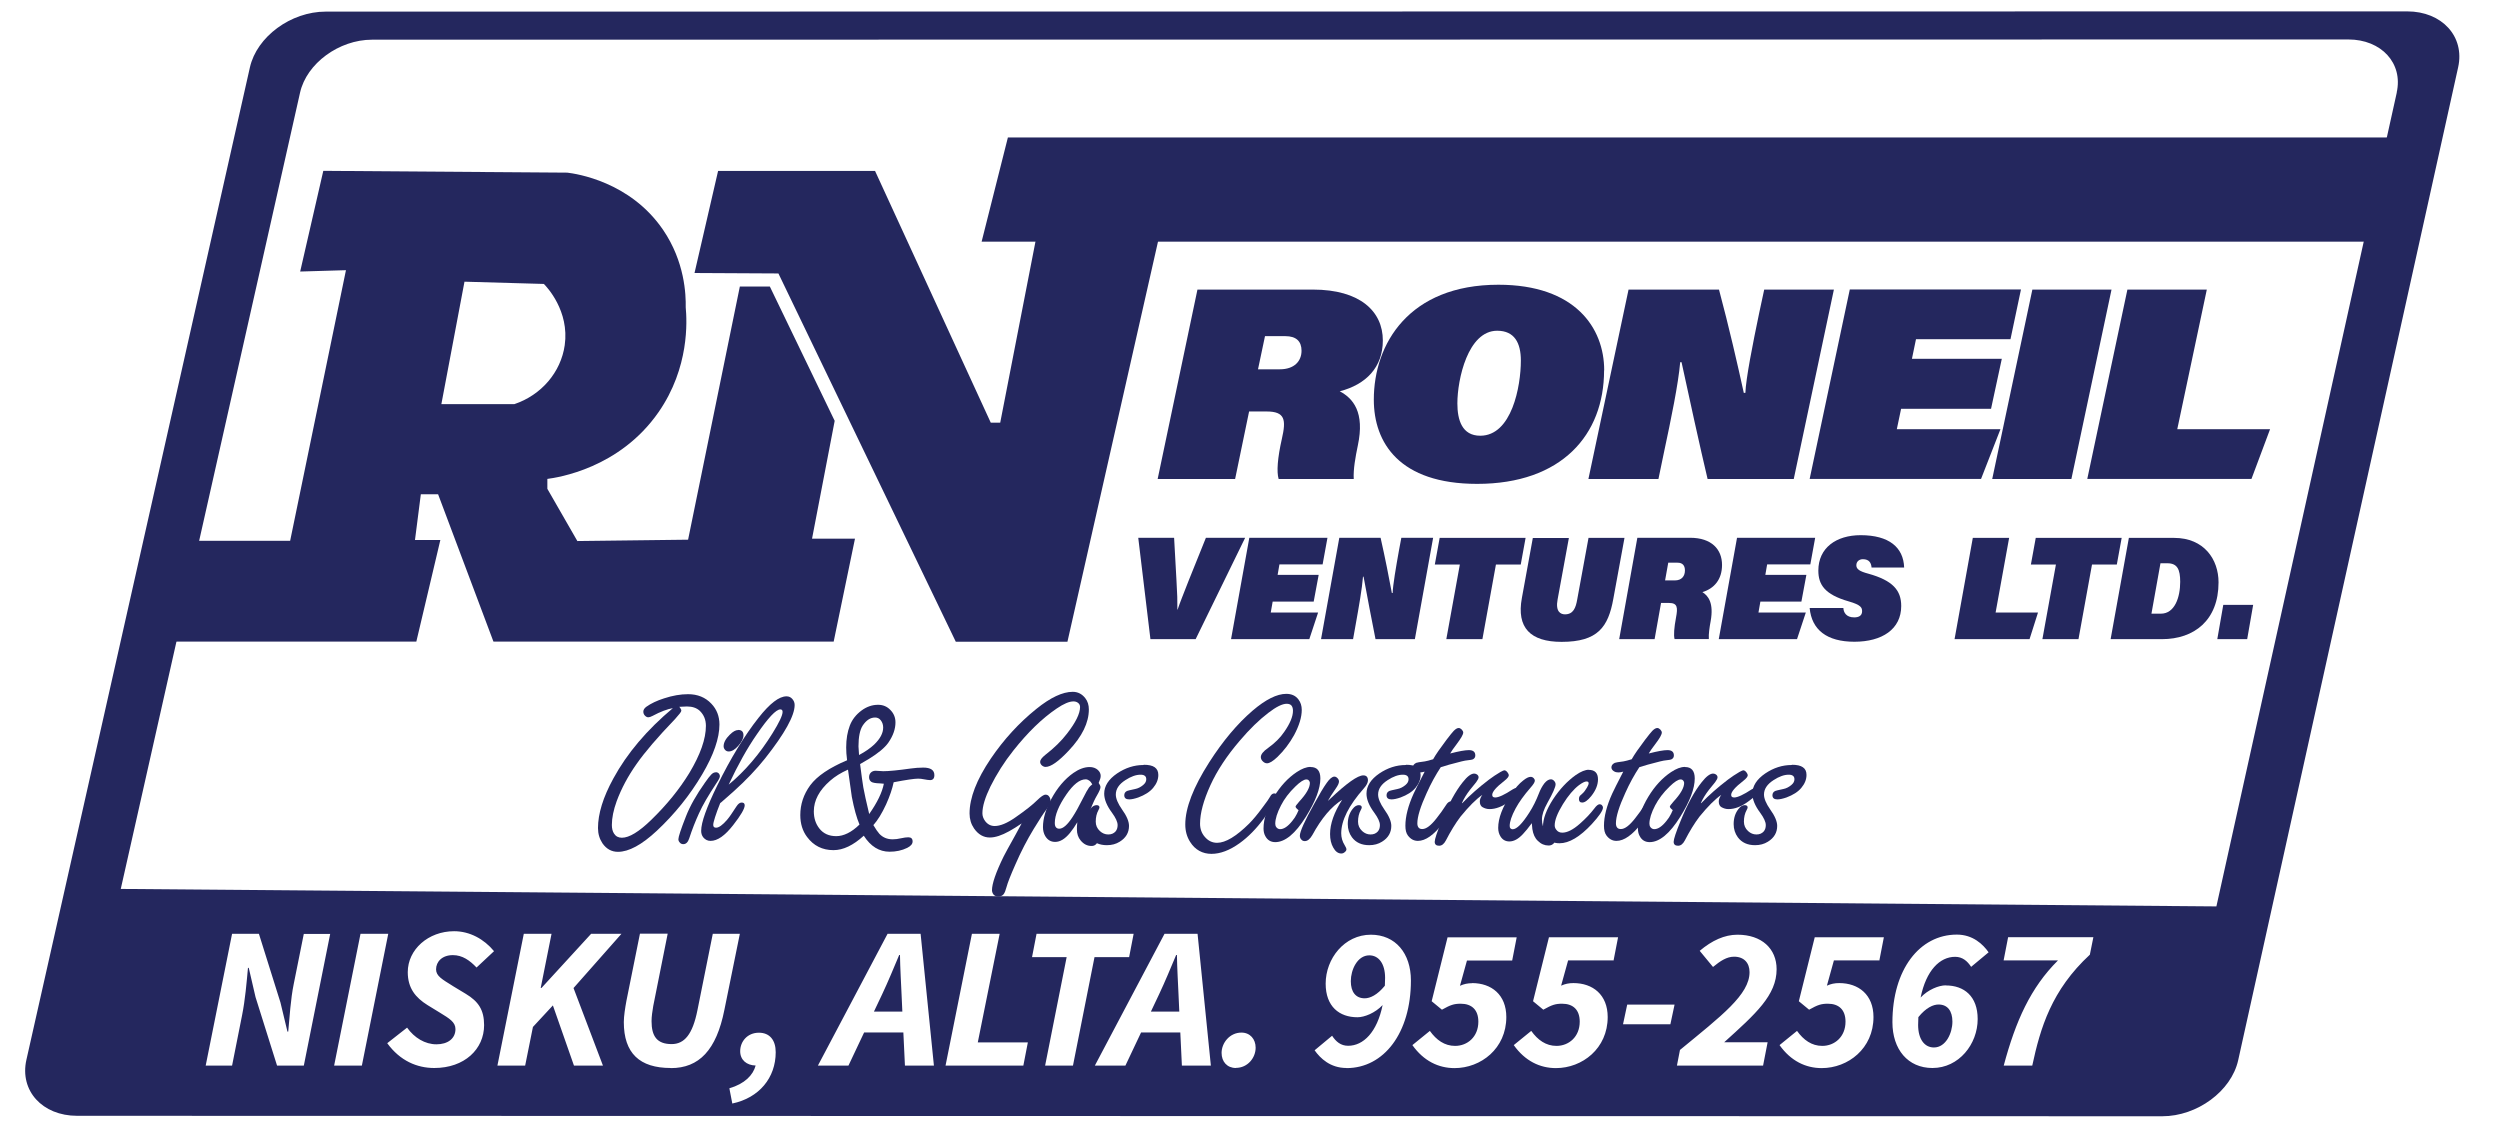
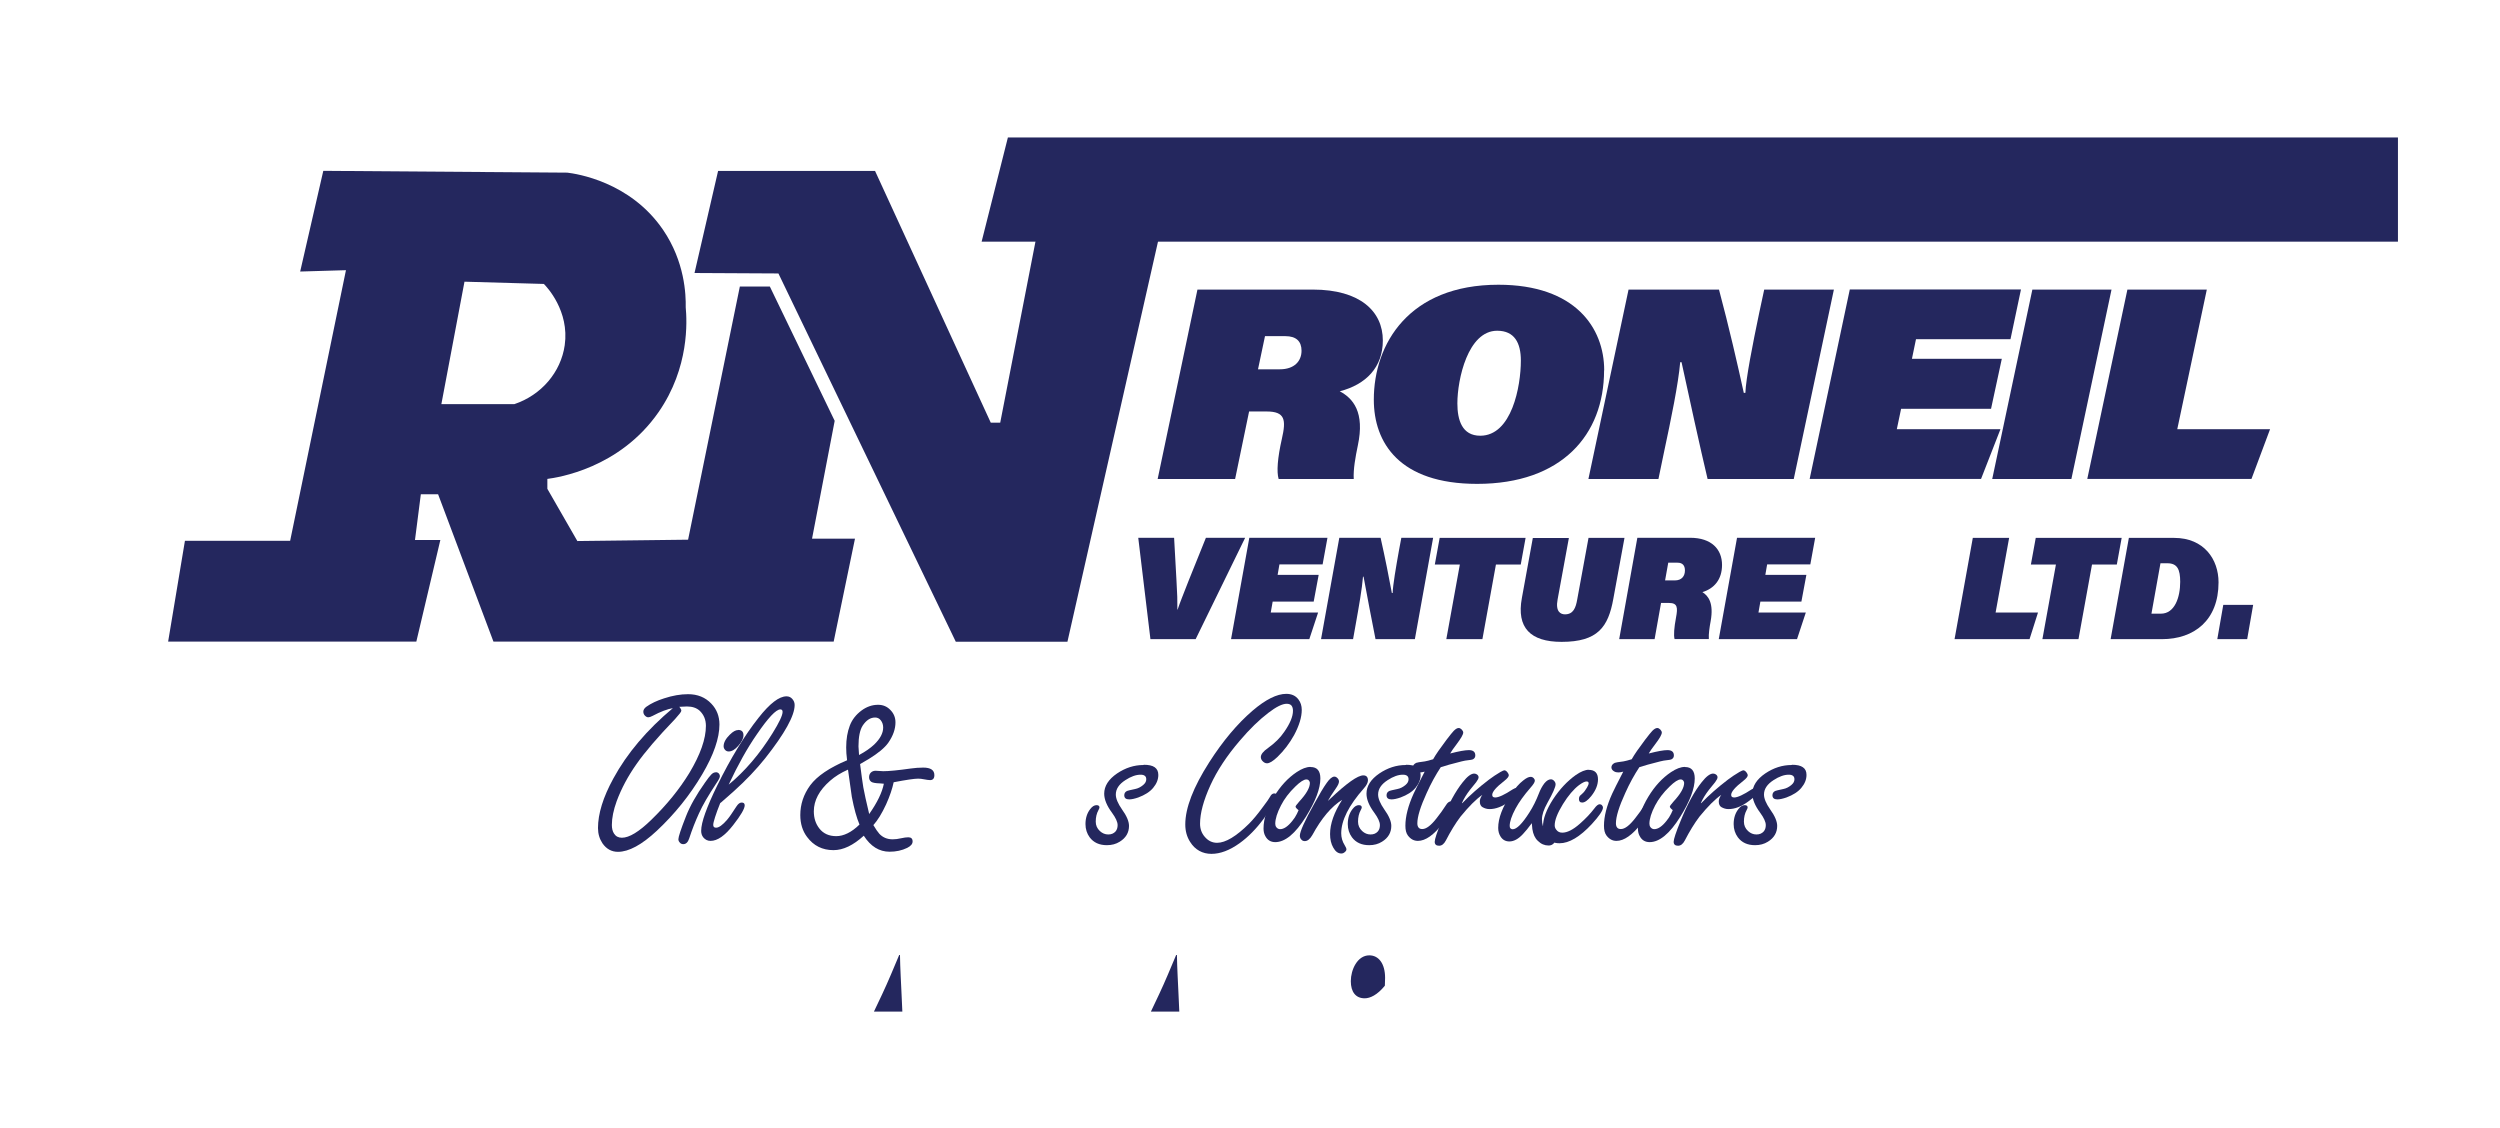
<svg xmlns="http://www.w3.org/2000/svg" id="Layer_1" data-name="Layer 1" viewBox="0 0 221.7 100">
  <defs>
    <style>      .cls-1 {        fill: #24275e;        stroke-width: 0px;      }    </style>
  </defs>
  <g>
-     <path class="cls-1" d="M171.5,92.89c1.06,0,1.64-1.28,1.64-2.29,0-.95-.43-1.52-1.23-1.52-.47,0-1.11.28-1.79,1.12,0,.22-.02.45-.02.69,0,1.27.57,2,1.4,2Z" />
    <path class="cls-1" d="M121.43,84.72c-1.06,0-1.64,1.28-1.64,2.29,0,.95.43,1.52,1.23,1.52.47,0,1.11-.28,1.79-1.12,0-.22.02-.45.02-.69,0-1.27-.57-2-1.4-2Z" />
    <path class="cls-1" d="M104.37,84.69h-.07c-.51,1.21-.96,2.31-1.51,3.48l-.73,1.54h2.52l-.07-1.54c-.05-1.15-.12-2.25-.14-3.48Z" />
    <path class="cls-1" d="M79.81,84.69h-.07c-.51,1.21-.96,2.31-1.51,3.48l-.73,1.54h2.52l-.07-1.54c-.05-1.15-.12-2.25-.14-3.48Z" />
-     <path class="cls-1" d="M213.48,1.01l-184.6.02c-3.09,0-6.11,2.23-6.72,4.95L2.34,93.99c-.61,2.73,1.41,4.96,4.5,4.96l184.91.04c3.1,0,6.12-2.23,6.73-4.96L217.99,5.96c.6-2.72-1.43-4.95-4.52-4.95h0ZM26.95,94.5h-2.38l-1.91-6.08-.6-2.59h-.07c-.12,1.3-.25,2.85-.52,4.19l-.89,4.48h-2.34l2.34-11.69h2.38l1.91,6.09.62,2.58h.07c.12-1.23.21-2.88.49-4.23l.89-4.43h2.34l-2.34,11.69h0ZM29.63,94.5l2.34-11.69h2.46l-2.34,11.69h-2.46ZM40.14,87.43l1.16.7c1.13.68,1.63,1.43,1.63,2.78,0,2.13-1.74,3.8-4.42,3.8-1.52,0-3.03-.63-4.17-2.2l1.76-1.38c.64.9,1.59,1.48,2.6,1.48s1.69-.51,1.69-1.35c0-.62-.54-.94-1.37-1.45l-1.11-.68c-1.06-.66-1.75-1.5-1.75-2.92,0-2.01,1.82-3.63,4.11-3.63,1.38,0,2.65.69,3.54,1.77l-1.55,1.45c-.6-.63-1.25-1.1-2.1-1.1-.96,0-1.49.59-1.49,1.26,0,.6.55.89,1.46,1.46h0ZM53.45,94.5h-2.55l-1.87-5.34-1.77,1.91-.69,3.43h-2.46l2.34-11.69h2.46l-.96,4.8h.07l4.4-4.8h2.69l-4.25,4.81,2.61,6.88h-.02ZM59.48,94.71c-2.76,0-4.16-1.31-4.16-4.07,0-.53.12-1.28.23-1.88l1.2-5.96h2.46l-1.28,6.41c-.08.49-.15.92-.15,1.35,0,1.32.47,2.03,1.78,2.03,1.13,0,1.86-.85,2.29-3.01l1.36-6.77h2.4l-1.37,6.74c-.71,3.58-2.25,5.17-4.75,5.17h0ZM64.94,97.86l-.26-1.35c1.36-.4,2.1-1.16,2.33-2.02-.8-.02-1.37-.49-1.37-1.27,0-.86.64-1.64,1.66-1.64.95,0,1.49.65,1.49,1.73,0,2.27-1.47,4.05-3.85,4.55h0ZM80.25,94.5l-.14-2.94h-3.48l-1.39,2.94h-2.71l6.18-11.69h2.93l1.18,11.69h-2.58.01ZM90.75,94.5h-6.9l2.34-11.69h2.46l-1.94,9.63h4.44l-.4,2.06h0ZM95.14,94.5h-2.46l1.91-9.62h-3.07l.4-2.07h8.61l-.4,2.07h-3.07l-1.91,9.62h0ZM104.81,94.5l-.14-2.94h-3.48l-1.39,2.94h-2.71l6.18-11.69h2.93l1.18,11.69h-2.58.01ZM109.6,94.71c-.77,0-1.27-.55-1.27-1.34,0-.87.71-1.8,1.76-1.8.77,0,1.26.58,1.26,1.34,0,.9-.71,1.79-1.75,1.79h0ZM119.4,94.71c-1.43,0-2.32-.86-2.82-1.57l1.55-1.29c.34.52.77.89,1.42.89,1.36,0,2.57-1.21,3.06-3.61-.66.7-1.61,1.08-2.23,1.08-1.61,0-2.82-.95-2.82-2.98,0-2.22,1.66-4.34,4.01-4.34,2.18,0,3.55,1.65,3.55,4.06,0,4.66-2.4,7.77-5.71,7.77h0ZM130.54,87.18c1.72,0,3.04,1.03,3.04,3.01,0,2.8-2.26,4.53-4.59,4.53-1.42,0-2.74-.63-3.74-2.04l1.55-1.26c.58.81,1.3,1.33,2.24,1.33,1.09,0,2.06-.8,2.06-2.15,0-1.05-.59-1.59-1.56-1.59-.6,0-.9.1-1.67.53l-.91-.75,1.41-5.67h6.13l-.4,2.06h-4.01l-.62,2.24c.35-.16.69-.23,1.09-.23h-.02ZM143.07,85.17h-4.01l-.62,2.24c.35-.16.69-.23,1.09-.23,1.72,0,3.04,1.03,3.04,3.01,0,2.8-2.26,4.53-4.59,4.53-1.42,0-2.74-.63-3.74-2.04l1.55-1.26c.58.81,1.3,1.33,2.24,1.33,1.09,0,2.06-.8,2.06-2.15,0-1.05-.59-1.59-1.56-1.59-.6,0-.9.1-1.67.53l-.91-.75,1.41-5.67h6.13l-.4,2.06h-.02ZM148.13,90.83h-4.2l.37-1.74h4.2l-.37,1.74ZM156.75,92.44l-.4,2.06h-7.64l.27-1.39c3.71-3.05,6.17-4.91,6.17-6.9,0-.81-.48-1.37-1.37-1.37-.65,0-1.21.37-1.87.91l-1.18-1.43c1.09-.92,2.2-1.43,3.35-1.43,2.15,0,3.47,1.24,3.47,3.06,0,2.31-1.85,3.95-4.65,6.48h3.86-.01ZM166.64,85.17h-4.01l-.62,2.24c.35-.16.69-.23,1.09-.23,1.72,0,3.04,1.03,3.04,3.01,0,2.8-2.26,4.53-4.59,4.53-1.42,0-2.74-.63-3.74-2.04l1.55-1.26c.58.81,1.3,1.33,2.24,1.33,1.09,0,2.06-.8,2.06-2.15,0-1.05-.59-1.59-1.56-1.59-.6,0-.9.1-1.67.53l-.91-.75,1.41-5.67h6.13l-.4,2.06h-.02ZM172.56,87.39c1.61,0,2.82.95,2.82,2.98,0,2.22-1.66,4.34-4.01,4.34-2.18,0-3.55-1.65-3.55-4.06,0-4.66,2.4-7.77,5.71-7.77,1.43,0,2.32.86,2.82,1.57l-1.55,1.29c-.34-.52-.77-.89-1.42-.89-1.36,0-2.57,1.21-3.06,3.61.66-.7,1.61-1.08,2.23-1.08h0ZM185.34,84.65c-3.42,3.16-4.4,6.51-5.12,9.85h-2.53c1.06-3.97,2.39-6.92,4.81-9.33h-4.82l.4-2.06h7.56l-.31,1.54h.01ZM212.55,8.19l-16,72.19-185.84-1.55L26.61,8.21c.58-2.58,3.45-4.69,6.38-4.69l175.26-.02c2.93,0,4.87,2.11,4.29,4.7h0Z" />
  </g>
  <g>
    <path class="cls-1" d="M110.77,36.49l-1.24,5.99h-6.87l3.53-16.8h10.24c4.18,0,6.2,1.93,6.2,4.51,0,2.39-1.5,3.91-3.82,4.51,1.17.62,2.24,1.84,1.6,4.82-.21,1-.41,2.12-.36,2.96h-6.66c-.19-.64-.1-1.86.29-3.58.38-1.67.29-2.41-1.36-2.41h-1.55,0ZM111.56,32.75h1.93c1.29,0,1.93-.72,1.93-1.65,0-.84-.48-1.29-1.43-1.29h-1.81l-.62,2.94Z" />
    <path class="cls-1" d="M142.25,32.84c0,5.73-3.77,10.07-11.26,10.07-6.9,0-9.16-3.65-9.16-7.47,0-4.96,3.13-10.19,11.05-10.19,6.8,0,9.38,3.82,9.38,7.59h-.01ZM129.24,35.78c0,1.46.41,2.86,2.03,2.86,2.79,0,3.6-4.37,3.6-6.66,0-1.58-.57-2.65-2.1-2.65-2.6,0-3.53,4.32-3.53,6.44h0Z" />
    <path class="cls-1" d="M140.86,42.48l3.56-16.8h8.02c.88,3.29,1.67,6.73,2.2,9.16h.14c.05-1.29.64-4.27,1.22-7.06l.45-2.1h6.18l-3.56,16.8h-7.64c-.62-2.6-1.74-7.71-2.31-10.36h-.12c-.17,1.96-.81,5.04-1.43,7.95l-.5,2.41h-6.21Z" />
    <path class="cls-1" d="M176.56,36.25h-7.97l-.38,1.81h9.19l-1.72,4.41h-15.2l3.56-16.8h15.18l-.93,4.41h-8.38l-.36,1.74h7.97l-.95,4.41v.02Z" />
    <path class="cls-1" d="M187.25,25.68l-3.56,16.8h-7.02l3.56-16.8h7.02Z" />
    <path class="cls-1" d="M188.66,25.68h7.04l-2.62,12.38h8.23l-1.65,4.41h-14.56l3.56-16.8h0Z" />
  </g>
  <g>
    <path class="cls-1" d="M102.02,56.68l-1.08-8.99h3.18l.21,3.79c.07,1.14.09,1.86.08,2.58h.02c.23-.69.49-1.3.98-2.57l1.53-3.8h3.48l-4.39,8.99h-4.01Z" />
    <path class="cls-1" d="M116.5,53.35h-3.64l-.17.97h4.2l-.78,2.36h-6.94l1.62-8.99h6.93l-.43,2.36h-3.83l-.16.93h3.64l-.44,2.36h0Z" />
    <path class="cls-1" d="M117.15,56.68l1.62-8.99h3.66c.4,1.76.76,3.6,1,4.9h.07c.02-.69.29-2.28.56-3.78l.21-1.12h2.82l-1.62,8.99h-3.49c-.28-1.39-.8-4.12-1.06-5.54h-.05c-.08,1.05-.37,2.69-.65,4.25l-.23,1.29h-2.84Z" />
    <path class="cls-1" d="M129.45,50.06h-2.21l.43-2.36h7.62l-.43,2.36h-2.2l-1.2,6.62h-3.2l1.2-6.62h0Z" />
    <path class="cls-1" d="M139.13,47.7l-1,5.45c-.21,1.1.27,1.33.65,1.33.74,0,.96-.57,1.09-1.33l1-5.45h3.19l-.99,5.4c-.45,2.5-1.37,3.82-4.59,3.82-2.76,0-4.01-1.25-3.52-3.89l.97-5.32h3.2Z" />
    <path class="cls-1" d="M147.3,53.48l-.57,3.2h-3.14l1.61-8.99h4.68c1.91,0,2.83,1.03,2.83,2.41,0,1.28-.69,2.09-1.74,2.41.53.33,1.02.98.73,2.58-.1.54-.19,1.14-.16,1.58h-3.04c-.09-.34-.04-1,.13-1.91.17-.89.13-1.29-.62-1.29h-.71,0ZM147.66,51.47h.88c.59,0,.88-.38.88-.88,0-.45-.22-.69-.65-.69h-.83l-.28,1.57h0Z" />
    <path class="cls-1" d="M159.75,53.35h-3.64l-.17.97h4.2l-.78,2.36h-6.94l1.62-8.99h6.93l-.43,2.36h-3.83l-.16.93h3.64l-.44,2.36h0Z" />
-     <path class="cls-1" d="M163.47,53.92c.02.38.24.83.96.83.39,0,.7-.14.7-.54,0-.31-.07-.56-1.19-.88-2.13-.61-2.69-1.49-2.69-2.73,0-2.02,1.59-3.14,3.75-3.14,2.52,0,3.8,1.08,3.86,2.87h-2.89c-.03-.38-.19-.74-.77-.74-.32,0-.58.2-.58.54s.29.54,1.05.74c2.2.61,2.93,1.49,2.93,2.87,0,2.06-1.7,3.17-4.15,3.17s-3.79-1.06-3.97-2.99h3,0Z" />
    <path class="cls-1" d="M174.95,47.7h3.22l-1.2,6.62h3.76l-.75,2.36h-6.65l1.62-8.99h0Z" />
    <path class="cls-1" d="M182.31,50.06h-2.21l.43-2.36h7.62l-.43,2.36h-2.2l-1.2,6.62h-3.2l1.2-6.62h0Z" />
    <path class="cls-1" d="M188.79,47.7h4.01c2.66,0,3.94,1.91,3.94,3.94,0,3.37-2.16,5.04-5.02,5.04h-4.55l1.62-8.99h0ZM190.79,54.42h.84c1.22,0,1.71-1.44,1.71-2.82,0-1.1-.25-1.65-1.14-1.65h-.61l-.8,4.47h0Z" />
    <path class="cls-1" d="M196.63,56.68l.53-3.04h2.65l-.53,3.04h-2.65Z" />
  </g>
  <g>
    <path class="cls-1" d="M72.01,47.78l2.01-10.46-5.75-11.91h-2.66l-4.59,22.45-9.82.12-2.66-4.63v-.88c.9-.12,6.39-.92,9.86-5.92,2.75-3.96,2.52-8.1,2.41-9.29.02-1.14-.08-4.05-2.01-6.88-2.93-4.29-7.7-4.97-8.49-5.07-7.21-.05-14.43-.11-21.64-.16l-2.05,8.93,4.06-.12-4.95,24h-9.33l-1.49,8.94h22.01l2.13-9.01h-2.25l.52-4.06h1.53l4.91,13.07h30.17l1.89-9.13h-3.82.01ZM45.62,35.84h-6.48l2.05-10.86c2.35.07,4.69.13,7.04.2.25.25,2.28,2.39,1.85,5.43-.34,2.4-2.08,4.43-4.47,5.23h.01Z" />
    <polygon class="cls-1" points="84.76 56.91 94.66 56.91 103.11 19.58 92.2 19.5 88.7 37.48 87.86 37.48 77.6 15.16 63.68 15.16 61.59 24.21 69.03 24.25 84.76 56.91" />
    <polygon class="cls-1" points="87.05 21.43 212.65 21.43 212.65 12.19 89.38 12.19 87.05 21.43" />
  </g>
  <g>
    <path class="cls-1" d="M59.7,62.79c-.52.09-1.13.32-1.84.7-.15.08-.28.12-.37.12-.1,0-.2-.05-.29-.14-.1-.1-.15-.22-.15-.36,0-.16.09-.3.26-.43.42-.3.95-.55,1.58-.75.76-.25,1.47-.37,2.13-.37.84,0,1.53.28,2.06.84.48.5.72,1.12.72,1.85,0,1.21-.51,2.69-1.53,4.42-1.1,1.86-2.44,3.52-4.02,5-1.34,1.25-2.49,1.87-3.45,1.87-.56,0-1.02-.25-1.37-.75-.26-.39-.4-.84-.4-1.36,0-1.26.45-2.73,1.36-4.39,1.21-2.23,2.98-4.32,5.3-6.26h.01ZM60.24,62.68c.12.14.18.25.18.35,0,.09-.19.33-.56.74-1.53,1.59-2.67,2.92-3.41,3.98-.77,1.09-1.35,2.19-1.76,3.29-.29.8-.43,1.5-.43,2.12,0,.3.06.56.19.76.16.25.39.37.7.37.65,0,1.52-.53,2.6-1.58,1.38-1.34,2.5-2.72,3.38-4.16.98-1.63,1.47-3.03,1.47-4.18,0-.54-.18-.98-.54-1.33-.28-.26-.66-.39-1.14-.39,0,0-.68.03-.68.03Z" />
-     <path class="cls-1" d="M63.47,68.48c.12,0,.22.04.29.13.06.07.08.15.08.22,0,.12-.1.32-.3.61-.72,1.09-1.24,1.98-1.55,2.68-.33.72-.62,1.46-.87,2.23-.11.34-.29.51-.52.51-.14,0-.25-.05-.33-.16-.08-.09-.11-.18-.11-.28,0-.2.22-.88.67-2.02.35-.9.91-1.9,1.69-3,.25-.36.44-.6.56-.72.13-.13.25-.19.39-.19h0ZM65.46,64.73c.31,0,.47.16.47.47,0,.28-.15.6-.46.94-.29.33-.57.5-.85.5-.13,0-.24-.05-.32-.14s-.13-.2-.13-.32c0-.32.18-.67.55-1.03.27-.27.52-.41.73-.41h.01Z" />
+     <path class="cls-1" d="M63.47,68.48c.12,0,.22.04.29.13.06.07.08.15.08.22,0,.12-.1.32-.3.61-.72,1.09-1.24,1.98-1.55,2.68-.33.72-.62,1.46-.87,2.23-.11.34-.29.51-.52.51-.14,0-.25-.05-.33-.16-.08-.09-.11-.18-.11-.28,0-.2.22-.88.67-2.02.35-.9.91-1.9,1.69-3,.25-.36.44-.6.56-.72.13-.13.25-.19.39-.19h0ZM65.46,64.73c.31,0,.47.16.47.47,0,.28-.15.6-.46.94-.29.33-.57.5-.85.5-.13,0-.24-.05-.32-.14s-.13-.2-.13-.32c0-.32.18-.67.55-1.03.27-.27.52-.41.73-.41h.01" />
    <path class="cls-1" d="M63.88,71.19c-.21.53-.37.95-.47,1.28-.1.32-.16.55-.16.68,0,.17.08.25.25.25.25,0,.57-.23.97-.69.19-.22.47-.62.84-1.2.15-.23.3-.34.46-.34.18,0,.27.08.27.25,0,.29-.34.88-1.03,1.76-.72.92-1.38,1.39-2,1.39-.26,0-.48-.11-.65-.32-.12-.16-.18-.34-.18-.57,0-.38.12-.9.36-1.57s.59-1.48,1.06-2.44c1.2-2.44,2.42-4.44,3.67-6.02,1-1.27,1.82-1.9,2.48-1.9.21,0,.38.08.51.23.14.16.21.33.21.54,0,.94-.87,2.52-2.61,4.72-.78.98-1.71,1.96-2.8,2.94-.29.26-.68.6-1.17,1.03v-.02ZM64.62,69.58c1.45-1.2,2.75-2.72,3.89-4.56.59-.95.89-1.58.89-1.89,0-.15-.07-.22-.2-.22-.38,0-1.08.74-2.09,2.22-.84,1.21-1.67,2.7-2.49,4.45Z" />
    <path class="cls-1" d="M76.27,67.73c.12.98.22,1.68.29,2.1.08.47.26,1.25.52,2.36.72-1.03,1.15-1.92,1.3-2.69-.18-.01-.3-.02-.36-.03-.38-.01-.63-.06-.74-.13-.14-.09-.21-.23-.21-.42,0-.16.05-.29.14-.39.11-.12.26-.18.44-.18.06,0,.23.01.51.03.06,0,.11.01.16.01.5,0,1.32-.08,2.45-.24.37-.05.73-.08,1.1-.08.66,0,.99.22.99.67,0,.29-.13.44-.38.44-.12,0-.31-.03-.59-.08-.14-.03-.3-.05-.47-.05-.35,0-1.07.11-2.17.32-.12.57-.34,1.23-.67,1.96-.37.8-.75,1.42-1.13,1.84.21.36.39.61.53.77.3.32.69.49,1.18.49.24,0,.48-.03.73-.09.28-.06.49-.09.65-.09.26,0,.39.12.39.37,0,.22-.16.41-.48.57-.47.23-.99.34-1.56.34-.92,0-1.68-.47-2.29-1.42-.93.85-1.82,1.28-2.69,1.28-.98,0-1.76-.39-2.34-1.17-.4-.53-.6-1.18-.6-1.94,0-.95.29-1.83.88-2.64.61-.82,1.7-1.56,3.27-2.22-.06-.44-.08-.82-.08-1.14,0-.74.11-1.38.32-1.93.2-.53.55-.98,1.05-1.35.45-.33.94-.5,1.46-.5.43,0,.79.15,1.08.45.31.31.46.68.46,1.11,0,.59-.21,1.19-.64,1.81-.32.45-.89.92-1.7,1.42-.1.05-.37.21-.8.47v-.03ZM75.2,68.25c-.63.28-1.16.61-1.59.99-.96.84-1.44,1.74-1.44,2.71,0,.59.16,1.1.49,1.52.35.45.85.68,1.5.68s1.36-.34,2.06-1.03c-.26-.61-.48-1.42-.68-2.45-.13-.96-.25-1.76-.34-2.42h0ZM76.19,66.95c.56-.3,1-.61,1.33-.92.54-.52.8-1.02.8-1.51,0-.25-.07-.46-.21-.64-.13-.17-.3-.25-.5-.25-.43,0-.79.24-1.11.72-.24.38-.37.99-.37,1.84,0,.13.02.38.05.76h0Z" />
-     <path class="cls-1" d="M90.62,73.01c-.47.32-.85.55-1.14.71-.65.36-1.22.55-1.7.55-.56,0-1.03-.27-1.4-.8-.26-.38-.4-.83-.4-1.33,0-1.39.63-3.01,1.88-4.86,1.16-1.71,2.51-3.18,4.04-4.41,1.25-1.01,2.33-1.52,3.23-1.52.45,0,.82.19,1.11.56.22.28.32.62.32,1,0,1.17-.59,2.39-1.78,3.65-.91.97-1.59,1.45-2.06,1.45-.1,0-.21-.04-.31-.12-.11-.09-.17-.21-.17-.33,0-.17.15-.37.46-.62.79-.61,1.43-1.24,1.92-1.88.77-.99,1.16-1.78,1.16-2.36,0-.16-.06-.28-.18-.37-.11-.09-.25-.13-.41-.13-.37,0-.86.21-1.48.63-1.3.88-2.57,2.12-3.84,3.72-.82,1.03-1.49,2.1-2.04,3.2-.47.97-.71,1.75-.71,2.37,0,.24.08.47.24.69.22.29.5.44.85.44.49,0,1.1-.25,1.83-.76.91-.63,1.55-1.14,1.94-1.53.33-.32.57-.49.74-.49.12,0,.22.04.29.13.1.11.15.26.15.43,0,.19-.12.44-.36.75s-.62.89-1.13,1.73c-.59.97-1.13,2.01-1.62,3.14-.44.99-.7,1.66-.79,2.01-.08.3-.16.51-.26.64-.1.13-.26.2-.48.2-.18,0-.32-.06-.42-.18-.08-.11-.13-.24-.13-.38,0-.57.34-1.57,1.03-2.98.11-.22.46-.87,1.06-1.94.12-.22.3-.54.53-.98l.03-.03Z" />
-     <path class="cls-1" d="M95.56,72.88c-.23.39-.46.72-.68.99-.44.53-.87.79-1.31.79-.38,0-.67-.17-.88-.52-.13-.22-.2-.49-.2-.79,0-.75.24-1.58.73-2.48.54-1.01,1.2-1.78,1.96-2.32.5-.35.99-.53,1.45-.53.29,0,.54.09.73.26.17.16.25.33.25.53,0,.15-.06.35-.18.62.1.14.16.27.16.37,0,.14-.1.37-.29.7-.2.33-.4.77-.61,1.32-.22.58-.32,1.05-.32,1.4,0,.28.09.52.26.7.05.05.19.12.43.23.17.08.26.22.26.43,0,.13-.05.23-.15.31-.1.09-.23.13-.37.13-.38,0-.7-.16-.97-.49-.22-.26-.33-.59-.33-.99,0-.13,0-.36.04-.67h.02ZM96.86,69.55c-.08-.15-.17-.26-.27-.33s-.2-.11-.31-.11c-.53,0-1.1.45-1.72,1.35-.68.99-1.02,1.83-1.02,2.52,0,.17.03.3.1.38.07.09.17.13.3.13.33,0,.72-.34,1.17-1.03.25-.38.56-.93.93-1.67.24-.48.42-.8.53-.95.06-.08.16-.18.3-.29h0Z" />
    <path class="cls-1" d="M101.43,67.82c.43,0,.76.07.97.22s.32.37.32.68c0,.4-.15.78-.46,1.15-.29.35-.73.63-1.32.85-.32.11-.59.17-.8.17-.29,0-.44-.12-.44-.37,0-.17.08-.3.25-.38.04-.02.28-.08.71-.17.26-.05.49-.17.71-.35.19-.16.28-.32.28-.51,0-.14-.04-.25-.13-.31-.08-.07-.21-.1-.38-.1-.4,0-.85.16-1.34.48-.56.36-.85.78-.85,1.28,0,.35.18.79.55,1.32.41.57.62,1.06.62,1.46,0,.59-.27,1.06-.82,1.4-.33.21-.71.31-1.14.31-.67,0-1.18-.23-1.53-.7-.24-.33-.37-.72-.37-1.17,0-.53.14-.97.42-1.33.18-.24.37-.35.56-.35.17,0,.26.07.26.2,0,.05-.03.14-.09.24-.16.29-.24.63-.24,1.02,0,.33.12.61.37.84.22.2.46.3.74.3s.48-.09.64-.26c.13-.15.19-.34.19-.57,0-.28-.17-.65-.5-1.1-.46-.62-.69-1.18-.69-1.69,0-.67.38-1.27,1.14-1.79.74-.5,1.52-.75,2.34-.75l.03-.02Z" />
    <path class="cls-1" d="M114.06,61.53c.47,0,.83.16,1.08.49.2.26.3.57.3.93,0,.65-.23,1.4-.68,2.24-.4.72-.89,1.37-1.48,1.94-.39.37-.7.56-.92.56-.15,0-.28-.07-.41-.21-.09-.1-.14-.22-.14-.34,0-.24.21-.51.64-.81.6-.43,1.08-.9,1.43-1.42.52-.74.78-1.37.78-1.88,0-.21-.05-.36-.14-.47-.09-.1-.24-.15-.42-.15-.38,0-.93.27-1.63.81-.8.61-1.65,1.43-2.54,2.48-1.14,1.33-2,2.64-2.59,3.93-.61,1.34-.92,2.48-.92,3.42,0,.45.14.84.41,1.15.3.36.67.54,1.1.54.75,0,1.7-.57,2.84-1.7.34-.34.76-.84,1.24-1.5.32-.42.53-.72.62-.89.1-.2.23-.29.37-.29.15,0,.23.07.23.21,0,.3-.39.99-1.17,2.04-.65.88-1.36,1.61-2.14,2.17-.88.63-1.71.94-2.49.94s-1.45-.35-1.89-1.06c-.29-.45-.43-.97-.43-1.55,0-1.46.71-3.3,2.13-5.52,1.21-1.89,2.49-3.41,3.84-4.57,1.16-.99,2.16-1.49,2.99-1.49h-.01Z" />
    <path class="cls-1" d="M116.23,68.02c.57,0,.86.34.86,1.01,0,.9-.43,2.03-1.29,3.41-.93,1.49-1.84,2.24-2.71,2.24-.4,0-.7-.18-.89-.55-.1-.18-.15-.4-.15-.66,0-.86.31-1.8.92-2.81.57-.94,1.24-1.67,2.02-2.19.45-.3.86-.46,1.23-.46h0ZM115.15,71.84c-.17-.13-.26-.24-.26-.31,0-.05.11-.2.33-.45.63-.68.94-1.23.94-1.65,0-.05-.02-.11-.05-.16-.06-.1-.14-.15-.26-.15-.22,0-.55.21-.98.63-.56.54-.98,1.1-1.27,1.67-.34.65-.51,1.2-.51,1.63,0,.11.03.22.09.3.09.12.21.18.34.18.33,0,.69-.24,1.08-.73.17-.2.3-.41.41-.63.1-.22.15-.33.15-.33h-.01Z" />
    <path class="cls-1" d="M117.71,71.07c.09-.08.18-.16.26-.24,1.46-1.38,2.43-2.07,2.93-2.07.27,0,.41.15.41.44,0,.2-.12.44-.37.72-1.33,1.51-2,2.83-2,3.98,0,.37.1.73.31,1.06.1.16.15.28.15.36s-.04.16-.13.23c-.09.09-.2.14-.32.14-.29,0-.53-.18-.72-.53-.19-.33-.28-.73-.28-1.2,0-.91.36-1.92,1.07-3.03-.95.59-1.83,1.63-2.64,3.12-.21.36-.43.54-.67.54-.12,0-.22-.04-.29-.12-.1-.09-.15-.22-.15-.36,0-.36.43-1.32,1.29-2.86.46-.84.82-1.44,1.09-1.82.26-.37.49-.56.68-.56.09,0,.18.04.26.12.1.09.15.2.15.32,0,.15-.1.36-.3.64-.29.41-.53.79-.71,1.12h-.02Z" />
    <path class="cls-1" d="M124.69,67.82c.43,0,.76.07.97.22s.32.37.32.68c0,.4-.15.78-.46,1.15-.29.35-.73.63-1.32.85-.32.11-.59.17-.8.17-.29,0-.44-.12-.44-.37,0-.17.08-.3.25-.38.04-.02.28-.08.71-.17.26-.05.49-.17.71-.35.19-.16.28-.32.28-.51,0-.14-.04-.25-.13-.31-.08-.07-.21-.1-.38-.1-.4,0-.85.16-1.34.48-.56.36-.85.78-.85,1.28,0,.35.18.79.55,1.32.41.57.62,1.06.62,1.46,0,.59-.27,1.06-.82,1.4-.33.21-.71.31-1.14.31-.67,0-1.18-.23-1.53-.7-.24-.33-.37-.72-.37-1.17,0-.53.14-.97.42-1.33.18-.24.37-.35.56-.35.17,0,.26.07.26.2,0,.05-.03.14-.09.24-.16.29-.24.63-.24,1.02,0,.33.12.61.37.84.22.2.46.3.74.3s.48-.09.64-.26c.13-.15.19-.34.19-.57,0-.28-.17-.65-.5-1.1-.46-.62-.69-1.18-.69-1.69,0-.67.38-1.27,1.14-1.79.74-.5,1.52-.75,2.34-.75l.03-.02Z" />
    <path class="cls-1" d="M127.77,68.03c-.45.68-.87,1.44-1.25,2.29-.55,1.2-.83,2.1-.83,2.69,0,.17.04.3.11.38.07.09.18.13.33.13.35,0,.77-.32,1.26-.95.31-.39.59-.78.84-1.17.13-.22.28-.33.43-.33.09,0,.17.03.23.09s.08.12.08.18c0,.25-.34.81-1.01,1.67-.81,1.04-1.55,1.56-2.22,1.56-.36,0-.65-.16-.89-.48-.15-.2-.22-.49-.22-.86,0-.82.24-1.77.73-2.85.12-.27.45-.92.98-1.95-.19.05-.33.07-.43.07-.15,0-.28-.03-.39-.1-.15-.09-.23-.21-.23-.35,0-.17.1-.3.3-.4.06-.03.31-.07.77-.13.17-.03.41-.09.73-.19.24-.43.64-1,1.19-1.73.31-.4.52-.67.64-.79.17-.17.31-.25.44-.25.09,0,.18.05.27.14.08.09.13.18.13.26,0,.18-.2.52-.59,1.04-.26.34-.45.61-.57.82.77-.2,1.33-.3,1.66-.3.38,0,.57.16.57.47,0,.16-.07.27-.2.34-.07.04-.25.07-.54.1-.12,0-.64.12-1.58.38-.26.07-.51.15-.76.23h.02Z" />
    <path class="cls-1" d="M129.68,71.22c.68-.71,1.47-1.4,2.36-2.08.32-.24.66-.47,1.02-.68.18-.1.3-.15.34-.15.1,0,.21.07.31.22.06.08.09.16.09.22,0,.12-.13.29-.4.5-.71.55-1.07.96-1.07,1.24,0,.16.09.23.27.23.3,0,.82-.24,1.55-.72.13-.08.23-.12.31-.12.06,0,.11.03.17.08.06.06.09.12.09.19,0,.2-.29.51-.88.93-.61.45-1.2.67-1.75.67-.22,0-.43-.06-.62-.17-.16-.09-.24-.26-.24-.51,0-.17.07-.36.22-.58-.55.38-1.2,1.03-1.94,1.94-.43.57-.86,1.27-1.29,2.1-.16.31-.36.47-.6.47-.26,0-.39-.12-.39-.35s.2-.84.61-1.84c.6-1.48,1.23-2.64,1.88-3.45.4-.51.74-.76,1.01-.76.09,0,.17.03.25.08.09.07.14.15.14.25s-.07.24-.21.43c-.03.03-.21.26-.55.68-.31.4-.55.79-.72,1.18h.04Z" />
    <path class="cls-1" d="M135.84,73c-.3.41-.56.73-.79.97-.4.43-.8.65-1.2.65-.34,0-.61-.15-.79-.45-.13-.21-.2-.46-.2-.75,0-.87.38-1.87,1.15-3,.36-.53.71-.93,1.06-1.2.27-.22.49-.33.67-.33.1,0,.19.04.27.12.07.07.1.15.1.22,0,.13-.13.34-.39.63-.58.67-1.02,1.28-1.32,1.84-.35.65-.52,1.17-.52,1.54,0,.09.02.17.07.22s.11.08.19.08c.36,0,.85-.49,1.48-1.48.33-.51.61-1.08.85-1.7.13-.34.29-.64.49-.9.2-.24.39-.35.57-.35.1,0,.2.04.28.13.09.09.14.2.14.31,0,.24-.24.79-.72,1.64-.33.59-.49,1.08-.49,1.47,0,.42.11.78.34,1.07.06.08.25.21.57.38.15.09.23.23.23.43,0,.12-.05.23-.16.31-.11.09-.24.13-.39.13-.35,0-.67-.13-.95-.41-.26-.24-.42-.59-.49-1.05,0-.06-.03-.24-.05-.53h0Z" />
    <path class="cls-1" d="M140.88,68.27c.55,0,.83.28.83.84,0,.49-.2.99-.6,1.49-.31.38-.57.57-.8.57-.2,0-.29-.11-.29-.32,0-.11.03-.21.08-.27.02-.03.1-.1.25-.23.13-.11.25-.29.39-.52.09-.16.14-.28.14-.37,0-.11-.06-.16-.19-.16-.15,0-.37.11-.67.33-.47.36-.95.92-1.42,1.68-.49.8-.73,1.42-.73,1.88,0,.15.05.28.14.39.13.18.31.26.53.26.44,0,.96-.26,1.56-.79.51-.45.94-.9,1.29-1.36.18-.25.34-.37.47-.37.08,0,.15.03.21.1.06.07.08.13.08.2,0,.25-.33.74-.99,1.46-1.05,1.13-2.01,1.7-2.86,1.7-.52,0-.91-.18-1.18-.54-.2-.26-.29-.57-.29-.93,0-.7.3-1.51.9-2.44.58-.88,1.25-1.6,2.01-2.14.45-.31.84-.47,1.17-.47h-.03Z" />
    <path class="cls-1" d="M145.38,68.03c-.45.68-.87,1.44-1.25,2.29-.55,1.2-.83,2.1-.83,2.69,0,.17.04.3.11.38.07.09.18.13.33.13.35,0,.77-.32,1.26-.95.31-.39.59-.78.84-1.17.13-.22.27-.33.43-.33.09,0,.17.03.23.09s.08.12.08.18c0,.25-.34.81-1.01,1.67-.81,1.04-1.55,1.56-2.22,1.56-.36,0-.65-.16-.89-.48-.15-.2-.22-.49-.22-.86,0-.82.24-1.77.73-2.85.12-.27.45-.92.98-1.95-.19.05-.33.07-.43.07-.15,0-.28-.03-.39-.1-.15-.09-.23-.21-.23-.35,0-.17.1-.3.3-.4.06-.03.31-.07.77-.13.17-.03.41-.09.73-.19.24-.43.64-1,1.19-1.73.31-.4.52-.67.64-.79.17-.17.31-.25.44-.25.09,0,.18.05.27.14.08.09.13.18.13.26,0,.18-.19.52-.59,1.04-.26.34-.45.61-.57.82.77-.2,1.33-.3,1.66-.3.38,0,.57.16.57.47,0,.16-.07.27-.2.34-.07.04-.25.07-.54.1-.12,0-.64.12-1.58.38-.26.07-.51.15-.76.23h.02Z" />
    <path class="cls-1" d="M149.43,68.02c.57,0,.86.34.86,1.01,0,.9-.43,2.03-1.29,3.41-.93,1.49-1.84,2.24-2.71,2.24-.4,0-.7-.18-.89-.55-.1-.18-.15-.4-.15-.66,0-.86.31-1.8.92-2.81.57-.94,1.24-1.67,2.02-2.19.45-.3.86-.46,1.23-.46h0ZM148.34,71.84c-.17-.13-.26-.24-.26-.31,0-.05.11-.2.33-.45.63-.68.94-1.23.94-1.65,0-.05-.02-.11-.05-.16-.06-.1-.14-.15-.26-.15-.22,0-.55.21-.98.63-.56.54-.98,1.1-1.28,1.67-.34.65-.51,1.2-.51,1.63,0,.11.03.22.09.3.09.12.21.18.34.18.33,0,.69-.24,1.08-.73.17-.2.3-.41.41-.63.1-.22.15-.33.15-.33h0Z" />
    <path class="cls-1" d="M150.87,71.22c.68-.71,1.47-1.4,2.36-2.08.32-.24.66-.47,1.02-.68.18-.1.3-.15.34-.15.1,0,.21.07.31.22.06.08.09.16.09.22,0,.12-.13.29-.4.5-.71.55-1.07.96-1.07,1.24,0,.16.09.23.27.23.3,0,.82-.24,1.55-.72.13-.08.23-.12.31-.12.06,0,.11.03.17.08.06.06.09.12.09.19,0,.2-.29.51-.88.93-.61.45-1.19.67-1.75.67-.22,0-.43-.06-.62-.17-.16-.09-.24-.26-.24-.51,0-.17.07-.36.22-.58-.55.38-1.2,1.03-1.94,1.94-.43.57-.86,1.27-1.29,2.1-.16.31-.36.47-.6.47-.26,0-.39-.12-.39-.35s.2-.84.61-1.84c.6-1.48,1.23-2.64,1.88-3.45.4-.51.74-.76,1.01-.76.09,0,.17.03.25.08.09.07.14.15.14.25s-.07.24-.21.43c-.03.03-.21.26-.55.68-.31.4-.55.79-.72,1.18h.04Z" />
    <path class="cls-1" d="M158.91,67.82c.43,0,.76.07.97.22.22.15.32.37.32.68,0,.4-.15.78-.46,1.15-.29.35-.73.63-1.32.85-.32.11-.59.17-.8.17-.29,0-.44-.12-.44-.37,0-.17.08-.3.25-.38.04-.02.28-.08.71-.17.26-.05.49-.17.71-.35.19-.16.28-.32.28-.51,0-.14-.04-.25-.13-.31-.08-.07-.21-.1-.38-.1-.4,0-.85.16-1.34.48-.56.36-.85.78-.85,1.28,0,.35.18.79.55,1.32.41.57.62,1.06.62,1.46,0,.59-.27,1.06-.82,1.4-.33.21-.71.31-1.14.31-.67,0-1.18-.23-1.53-.7-.24-.33-.37-.72-.37-1.17,0-.53.14-.97.42-1.33.18-.24.37-.35.56-.35.17,0,.26.07.26.2,0,.05-.03.14-.09.24-.16.29-.24.63-.24,1.02,0,.33.12.61.37.84.22.2.46.3.74.3s.48-.09.64-.26c.13-.15.19-.34.19-.57,0-.28-.17-.65-.5-1.1-.46-.62-.69-1.18-.69-1.69,0-.67.38-1.27,1.14-1.79.74-.5,1.52-.75,2.34-.75l.03-.02Z" />
  </g>
</svg>